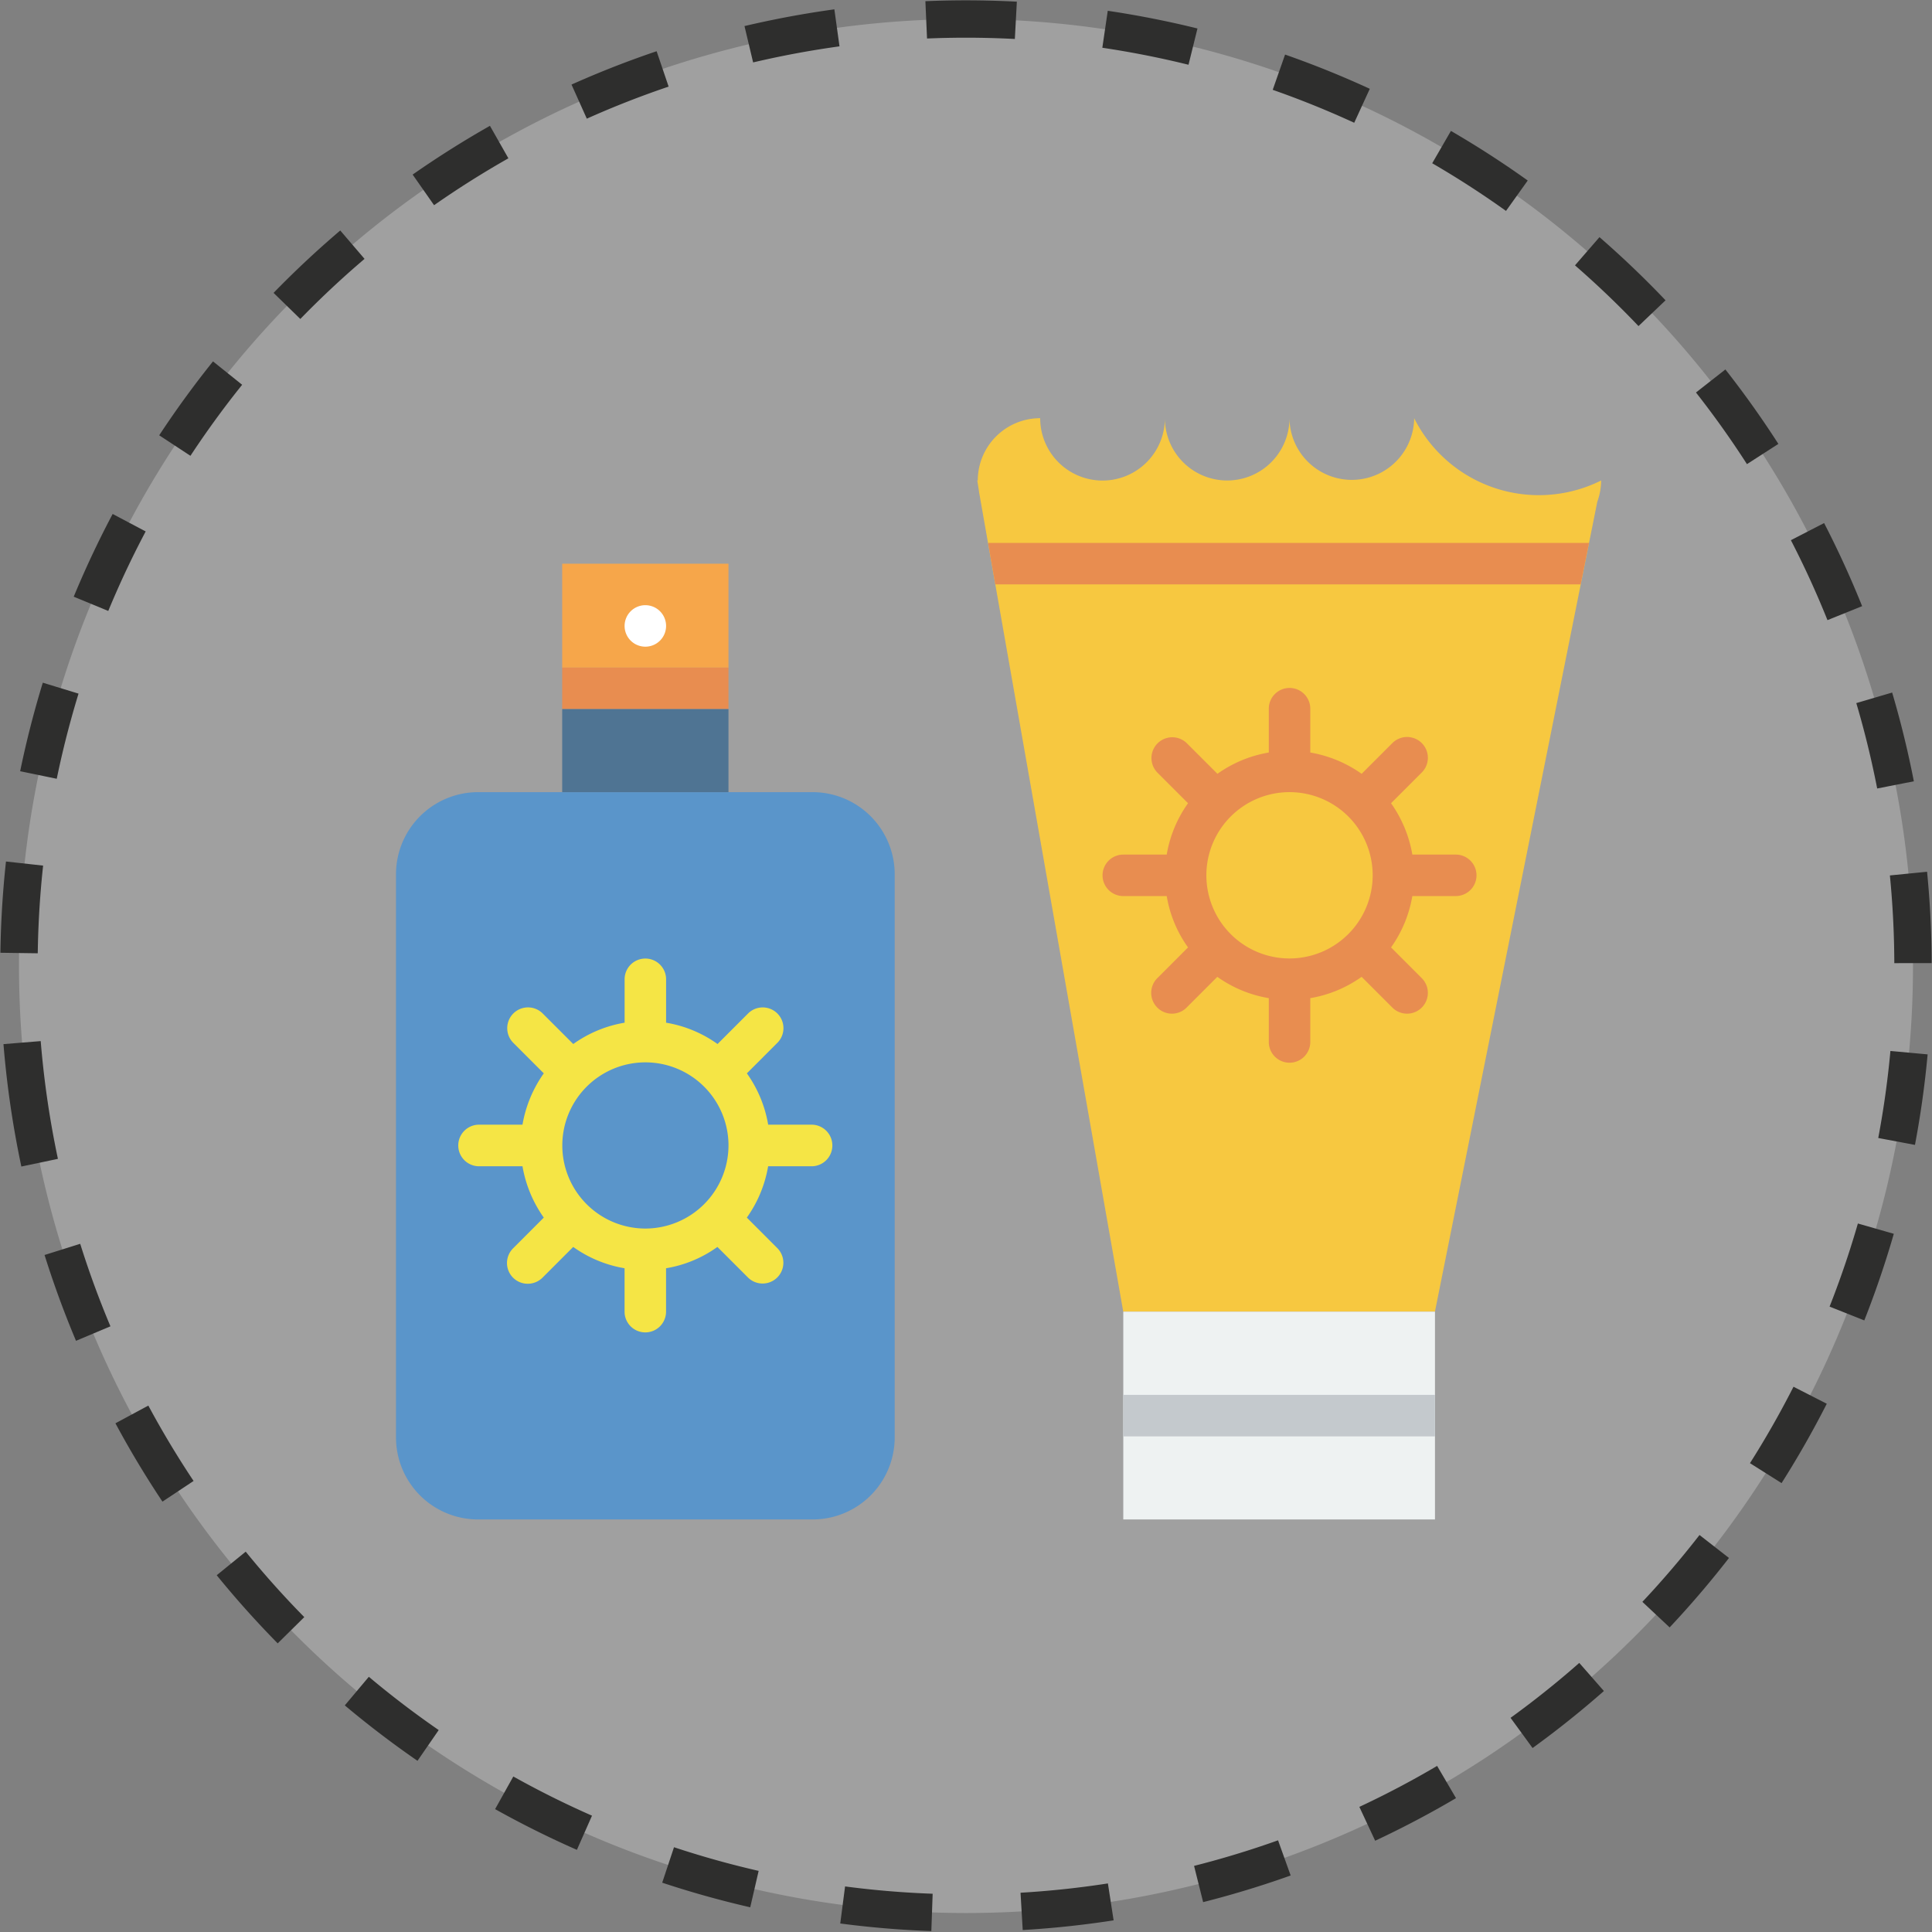
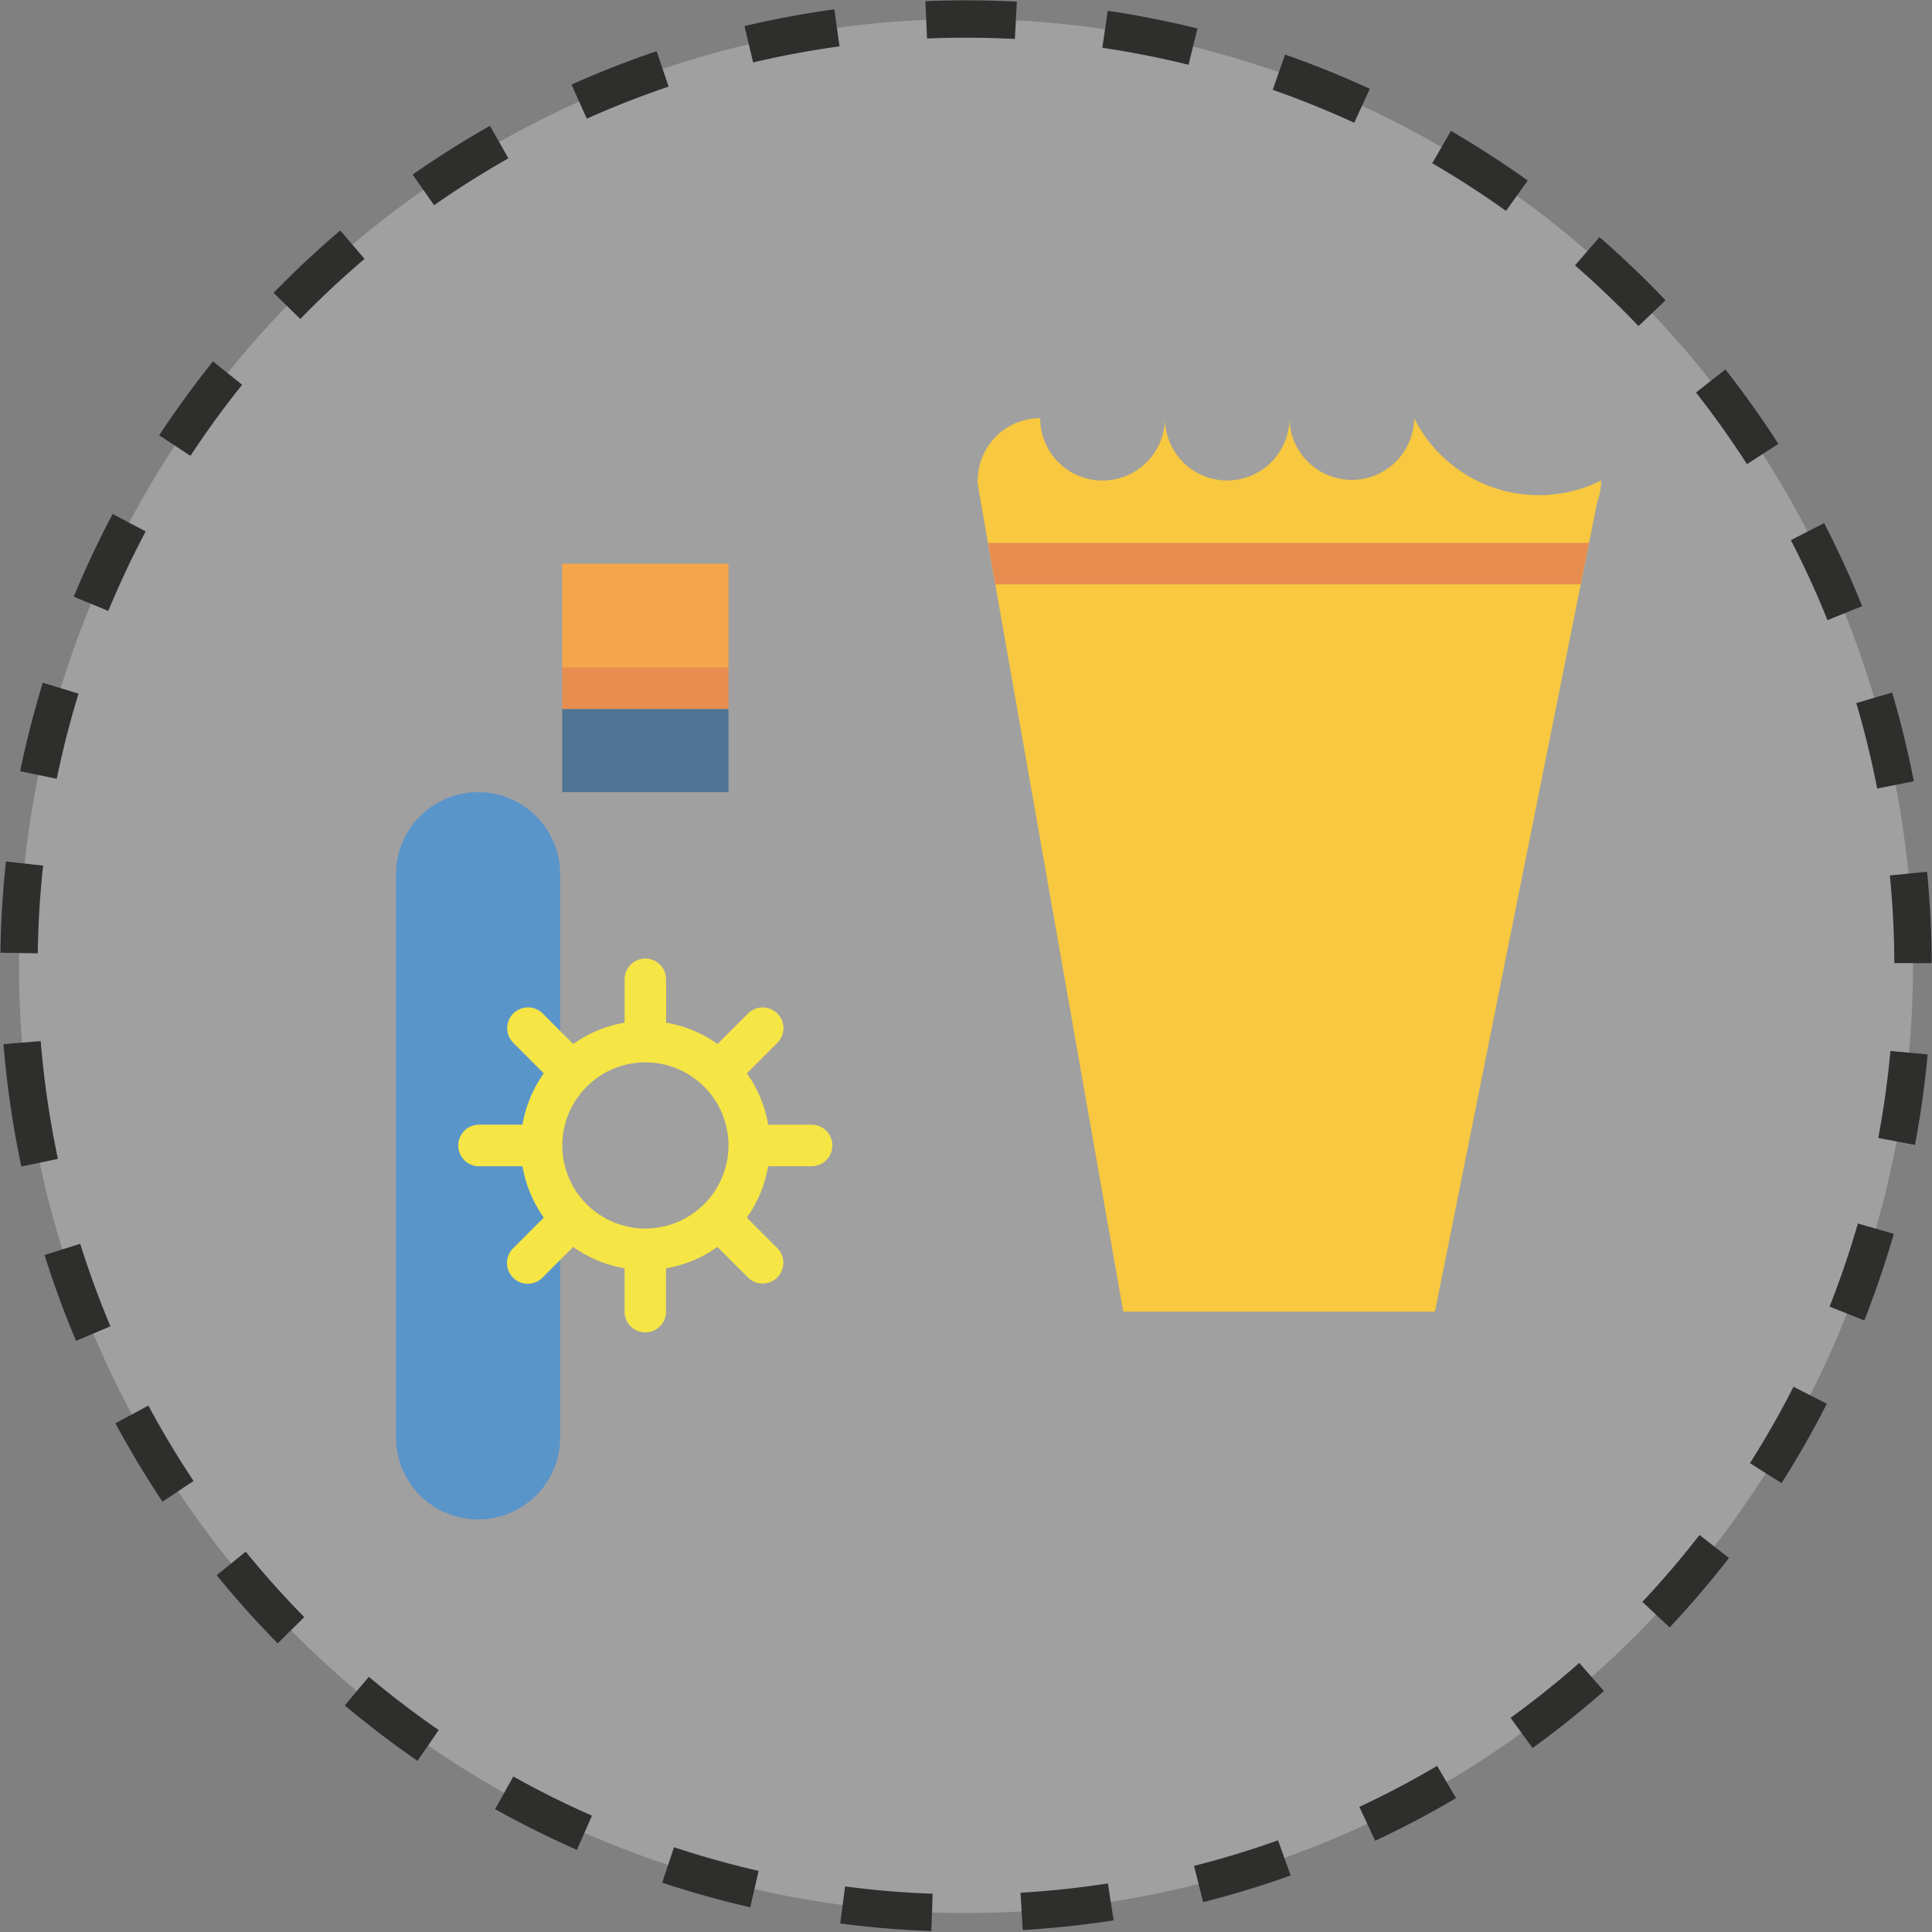
<svg xmlns="http://www.w3.org/2000/svg" width="258.538" height="258.54" viewBox="0 0 258.538 258.54">
  <rect x="0" y="0" width="258.538" height="258.54" fill="#808080" stroke="none" />
  <defs>
    <style>.a{fill:#f4b600;}.b{fill:#2371b8;}.c{fill:#f2dc07;}.d{fill:#e06716;}.e{fill:#e8edee;}.f{fill:#14466f;}.g{fill:#f3880e;}.h,.j{fill:#fff;}.i{fill:#b0b7bc;}.j{opacity:0.25;}.k{fill:none;stroke:#2e2e2d;stroke-miterlimit:10;stroke-width:5px;stroke-dasharray:12;}</style>
  </defs>
  <g transform="translate(2.52 2.52)">
    <g transform="translate(50.473 53.443)">
      <path class="a" d="M3145.262,484.963a18.669,18.669,0,0,1-25.023-8.335,8.344,8.344,0,0,1-16.687,0,8.335,8.335,0,1,1-16.67,0,8.344,8.344,0,0,1-16.688,0,8.342,8.342,0,0,0-8.352,8.335h-.066l.2,1.265c.025.2.052.407.094.609l19.239,109.352h41.71L3144.747,487.8a8.494,8.494,0,0,0,.514-2.839Zm0,0" transform="translate(-2983.99 -476.628)" />
-       <path class="b" d="M2997.523,651.156h-44.765a10.98,10.98,0,0,1-10.984-10.983V564.831a10.992,10.992,0,0,1,10.984-11h44.765a10.992,10.992,0,0,1,10.984,11v75.342a10.98,10.98,0,0,1-10.984,10.983Zm0,0" transform="translate(-2941.774 -503.789)" />
+       <path class="b" d="M2997.523,651.156h-44.765a10.98,10.98,0,0,1-10.984-10.983V564.831a10.992,10.992,0,0,1,10.984-11a10.992,10.992,0,0,1,10.984,11v75.342a10.98,10.98,0,0,1-10.984,10.983Zm0,0" transform="translate(-2941.774 -503.789)" />
      <path class="c" d="M3001.911,610.407H2996.1a16.6,16.6,0,0,0-2.85-6.868l4.112-4.115a2.775,2.775,0,0,0-3.924-3.924l-4.112,4.115a16.442,16.442,0,0,0-6.885-2.854v-5.808a2.776,2.776,0,1,0-5.552,0v5.808a16.473,16.473,0,0,0-6.871,2.854L2965.9,595.5a2.78,2.78,0,0,0-3.938,3.924l4.112,4.115a16.776,16.776,0,0,0-2.85,6.868h-5.811a2.784,2.784,0,1,0,0,5.568h5.811a16.778,16.778,0,0,0,2.85,6.868l-4.112,4.116a2.775,2.775,0,0,0,1.967,4.737,2.8,2.8,0,0,0,1.971-.813l4.112-4.115a16.461,16.461,0,0,0,6.871,2.853v5.808a2.776,2.776,0,1,0,5.552,0v-5.808a16.3,16.3,0,0,0,6.872-2.853l4.115,4.115a2.779,2.779,0,0,0,3.935-3.924l-4.112-4.116a16.6,16.6,0,0,0,2.85-6.868h5.811a2.784,2.784,0,1,0,0-5.568Zm-22.238,13.9a11.119,11.119,0,1,1,11.118-11.119,11.137,11.137,0,0,1-11.118,11.119Zm0,0" transform="translate(-2946.298 -515.868)" />
-       <path class="d" d="M3134.9,554.64h-5.811a16.784,16.784,0,0,0-2.85-6.872l4.112-4.112a2.784,2.784,0,0,0-3.937-3.938l-4.112,4.112a16.788,16.788,0,0,0-6.872-2.85v-5.811a2.776,2.776,0,1,0-5.551,0v5.811a16.632,16.632,0,0,0-6.872,2.85l-4.115-4.112a2.784,2.784,0,0,0-3.935,3.938l4.113,4.112a16.575,16.575,0,0,0-2.851,6.872h-5.812a2.775,2.775,0,1,0,0,5.551h5.812a16.425,16.425,0,0,0,2.851,6.872l-4.113,4.115a2.781,2.781,0,0,0,0,3.935,2.766,2.766,0,0,0,3.924,0l4.112-4.112a16.569,16.569,0,0,0,6.886,2.85v5.812a2.776,2.776,0,1,0,5.551,0v-5.812A16.588,16.588,0,0,0,3122.3,571l4.112,4.112a2.783,2.783,0,0,0,3.938-3.935l-4.112-4.115a16.63,16.63,0,0,0,2.85-6.872h5.811a2.775,2.775,0,1,0,0-5.551Zm-22.255,13.9a11.128,11.128,0,1,1,11.136-11.119,11.145,11.145,0,0,1-11.136,11.119Zm0,0" transform="translate(-2993.083 -496.243)" />
-       <rect class="e" width="41.71" height="27.807" transform="translate(97.323 119.561)" />
      <rect class="d" width="22.252" height="5.554" transform="translate(22.239 33.375)" />
      <rect class="f" width="22.252" height="11.119" transform="translate(22.239 38.926)" />
      <rect class="g" width="22.252" height="13.903" transform="translate(22.239 19.472)" />
-       <path class="h" d="M2994.519,518.015a2.776,2.776,0,1,1-2.767-2.784,2.776,2.776,0,0,1,2.767,2.784Zm0,0" transform="translate(-2958.377 -490.208)" />
      <path class="d" d="M3064.973,507.923H3143.3l1.116-5.551H3064Zm0,0" transform="translate(-2984.771 -485.685)" />
-       <rect class="i" width="41.71" height="5.554" transform="translate(97.323 130.698)" />
    </g>
    <g transform="translate(0)">
      <path class="j" d="M2865.879,543.078a126.727,126.727,0,1,1,146.926,102.63A126.725,126.725,0,0,1,2865.879,543.078Z" transform="translate(-2863.907 -394.18)" />
      <path class="k" d="M2865.879,543.078a126.727,126.727,0,1,1,146.926,102.63A126.725,126.725,0,0,1,2865.879,543.078Z" transform="translate(-2863.907 -394.18)" />
    </g>
  </g>
</svg>